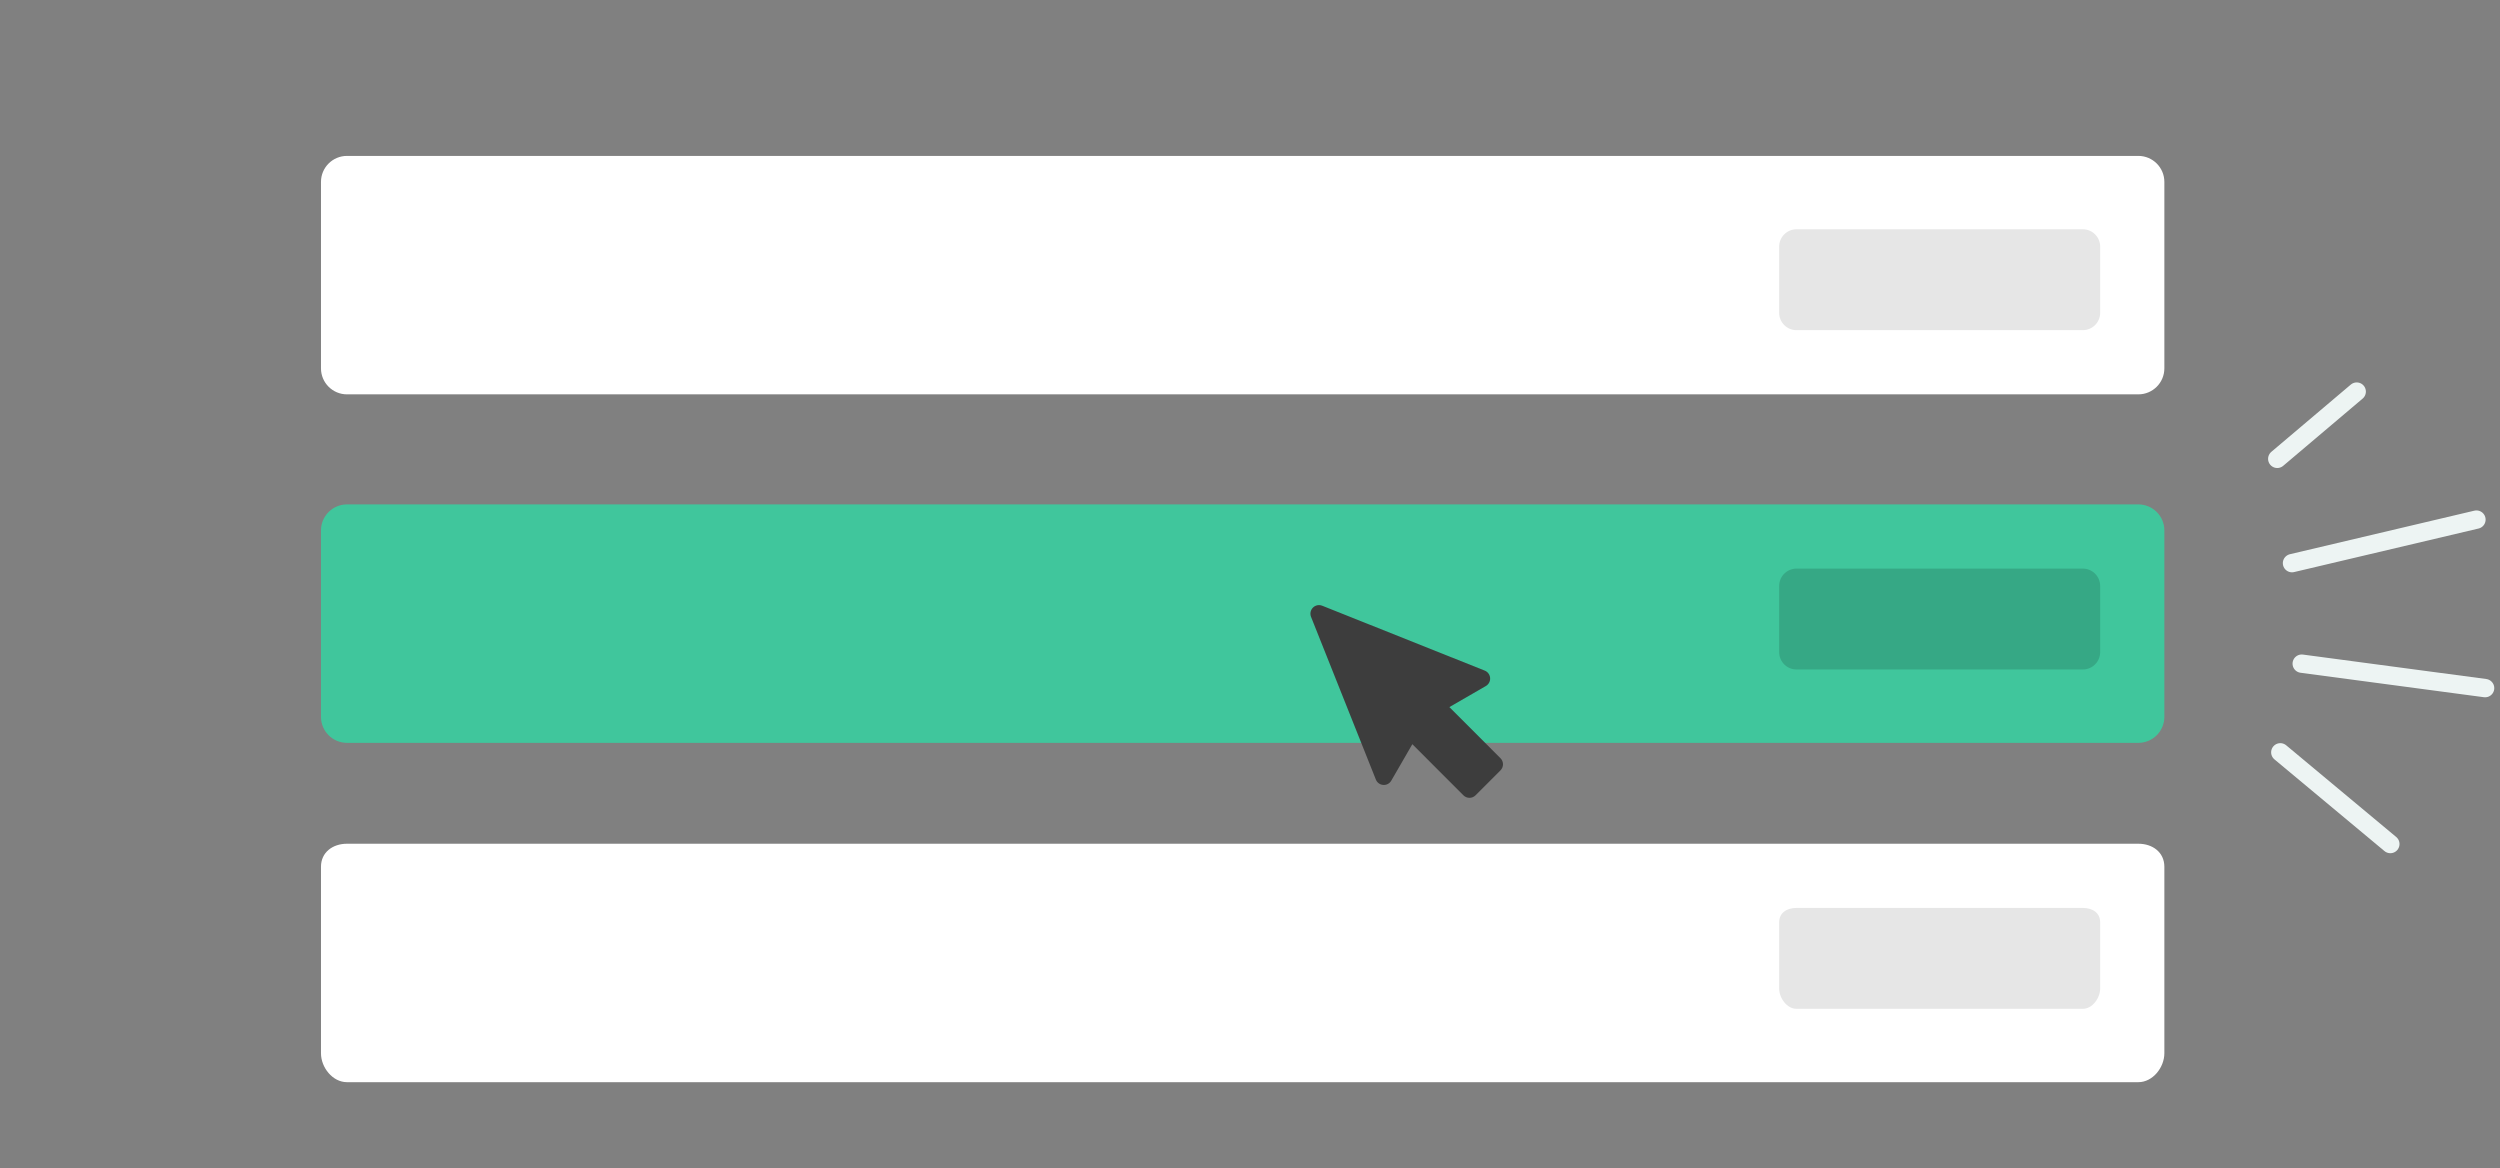
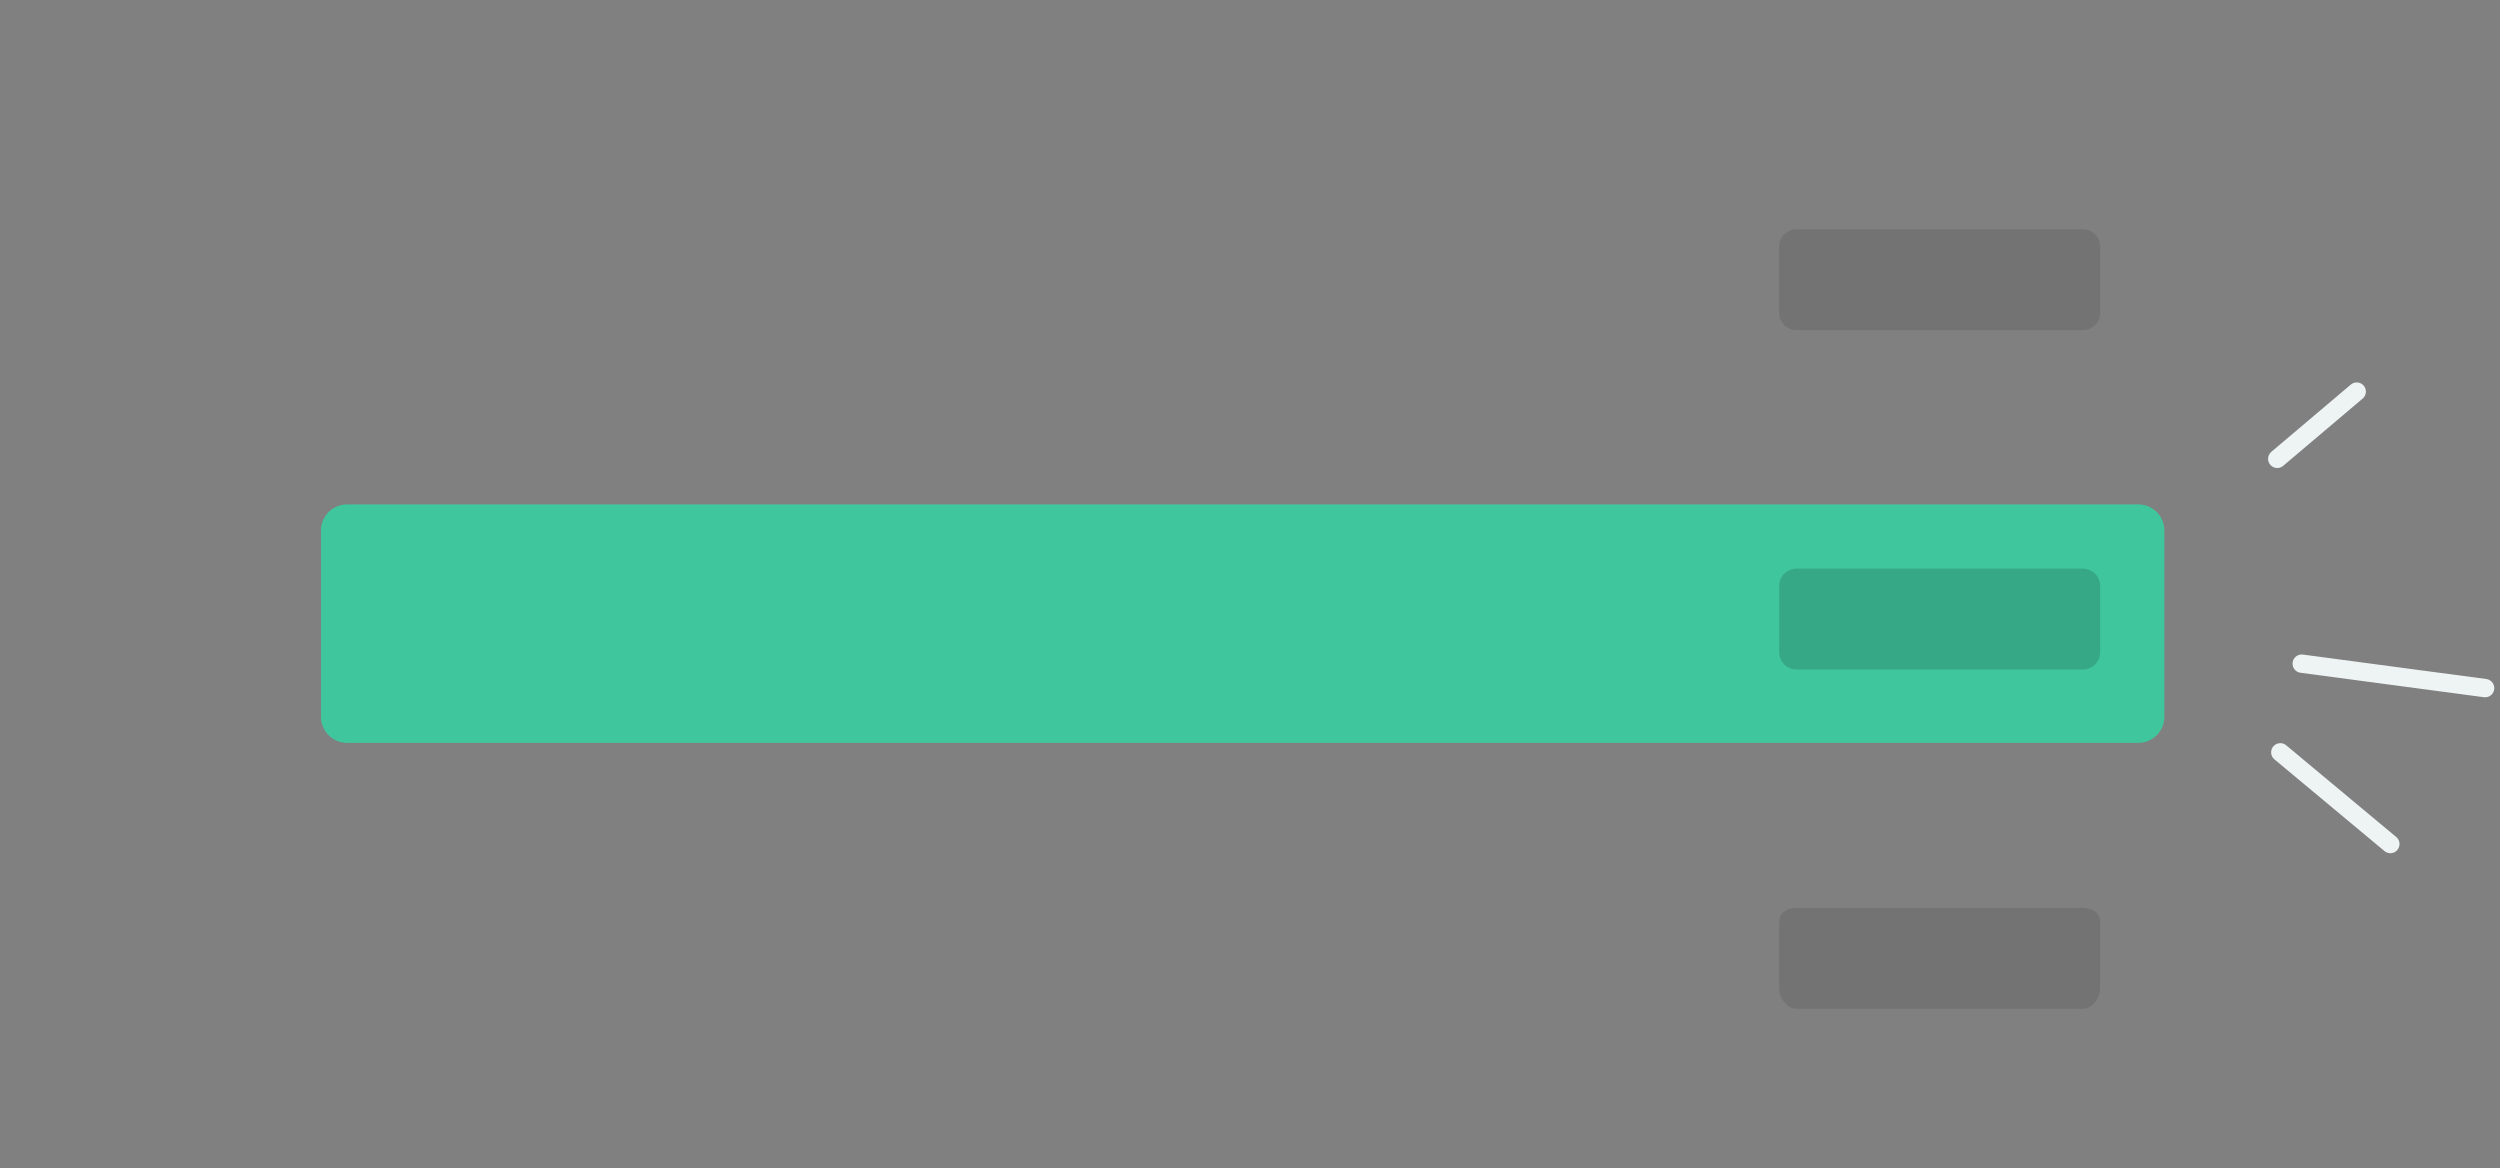
<svg xmlns="http://www.w3.org/2000/svg" version="1.1" id="Layer_1" x="0px" y="0px" width="272.598px" height="127.402px" viewBox="0 0 272.598 127.402" enable-background="new 0 0 272.598 127.402" xml:space="preserve">
  <rect x="0" y="0" width="272.598" height="127.402" fill="#808080" stroke="none" />
-   <path fill="#FFFFFF" d="M236,114.842c0,1.564-1.27,3.158-2.835,3.158H37.835C36.27,118,35,116.406,35,114.842V94.51  c0-1.566,1.27-2.51,2.835-2.51h195.33c1.565,0,2.835,0.943,2.835,2.51V114.842z" />
  <path opacity="0.1" d="M229,107.785c0,1.045-0.847,2.215-1.891,2.215h-31.219c-1.044,0-1.891-1.17-1.891-2.215v-7.221  c0-1.043,0.847-1.564,1.891-1.564h31.219c1.044,0,1.891,0.521,1.891,1.564V107.785z" />
  <path fill="#40C69C" d="M236,78.164c0,1.566-1.27,2.836-2.835,2.836H37.835C36.269,81,35,79.73,35,78.164V57.836  C35,56.27,36.269,55,37.835,55h195.33c1.565,0,2.835,1.27,2.835,2.836V78.164z" />
  <path opacity="0.15" d="M229,71.109c0,1.044-0.847,1.891-1.891,1.891h-31.219c-1.044,0-1.891-0.847-1.891-1.891v-7.219  c0-1.044,0.847-1.891,1.891-1.891h31.219c1.044,0,1.891,0.847,1.891,1.891V71.109z" />
-   <path fill="#FFFFFF" d="M236,40.166c0,1.565-1.27,2.834-2.835,2.834H37.835C36.269,43,35,41.731,35,40.166V19.834  C35,18.269,36.269,17,37.835,17h195.33c1.565,0,2.835,1.269,2.835,2.834V40.166z" />
-   <path opacity="0.1" d="M229,34.11c0,1.043-0.847,1.89-1.891,1.89h-31.219c-1.044,0-1.891-0.846-1.891-1.89V26.89  c0-1.043,0.847-1.89,1.891-1.89h31.219c1.044,0,1.891,0.846,1.891,1.89V34.11z" />
-   <path fill="#3D3D3D" d="M163.611,82.676l-5.571-5.575l3.976-2.298c0.311-0.18,0.491-0.52,0.465-0.878  c-0.025-0.358-0.253-0.671-0.586-0.803l-17.724-7.075c-0.348-0.139-0.745-0.057-1.01,0.208c-0.264,0.265-0.345,0.661-0.207,1.009  l7.068,17.738c0.134,0.334,0.444,0.562,0.803,0.587c0.358,0.026,0.698-0.155,0.878-0.466L154,81.146l5.57,5.574  c0.175,0.176,0.413,0.275,0.661,0.275c0.249,0,0.485-0.1,0.662-0.275L163.611,84C163.977,83.634,163.977,83.041,163.611,82.676z" />
+   <path opacity="0.1" d="M229,34.11c0,1.043-0.847,1.89-1.891,1.89h-31.219c-1.044,0-1.891-0.846-1.891-1.89V26.89  c0-1.043,0.847-1.89,1.891-1.89h31.219c1.044,0,1.891,0.846,1.891,1.89z" />
  <g>
    <line fill="none" stroke="#EDF4F3" stroke-width="2" stroke-linecap="round" stroke-miterlimit="10" x1="248.31" y1="50.032" x2="256.974" y2="42.699" />
-     <line fill="none" stroke="#EDF4F3" stroke-width="2" stroke-linecap="round" stroke-miterlimit="10" x1="249.918" y1="61.405" x2="270.029" y2="56.657" />
    <line fill="none" stroke="#EDF4F3" stroke-width="2" stroke-linecap="round" stroke-miterlimit="10" x1="248.643" y1="82.033" x2="260.641" y2="92.033" />
    <line fill="none" stroke="#EDF4F3" stroke-width="2" stroke-linecap="round" stroke-miterlimit="10" x1="250.977" y1="72.365" x2="270.974" y2="75.032" />
  </g>
</svg>